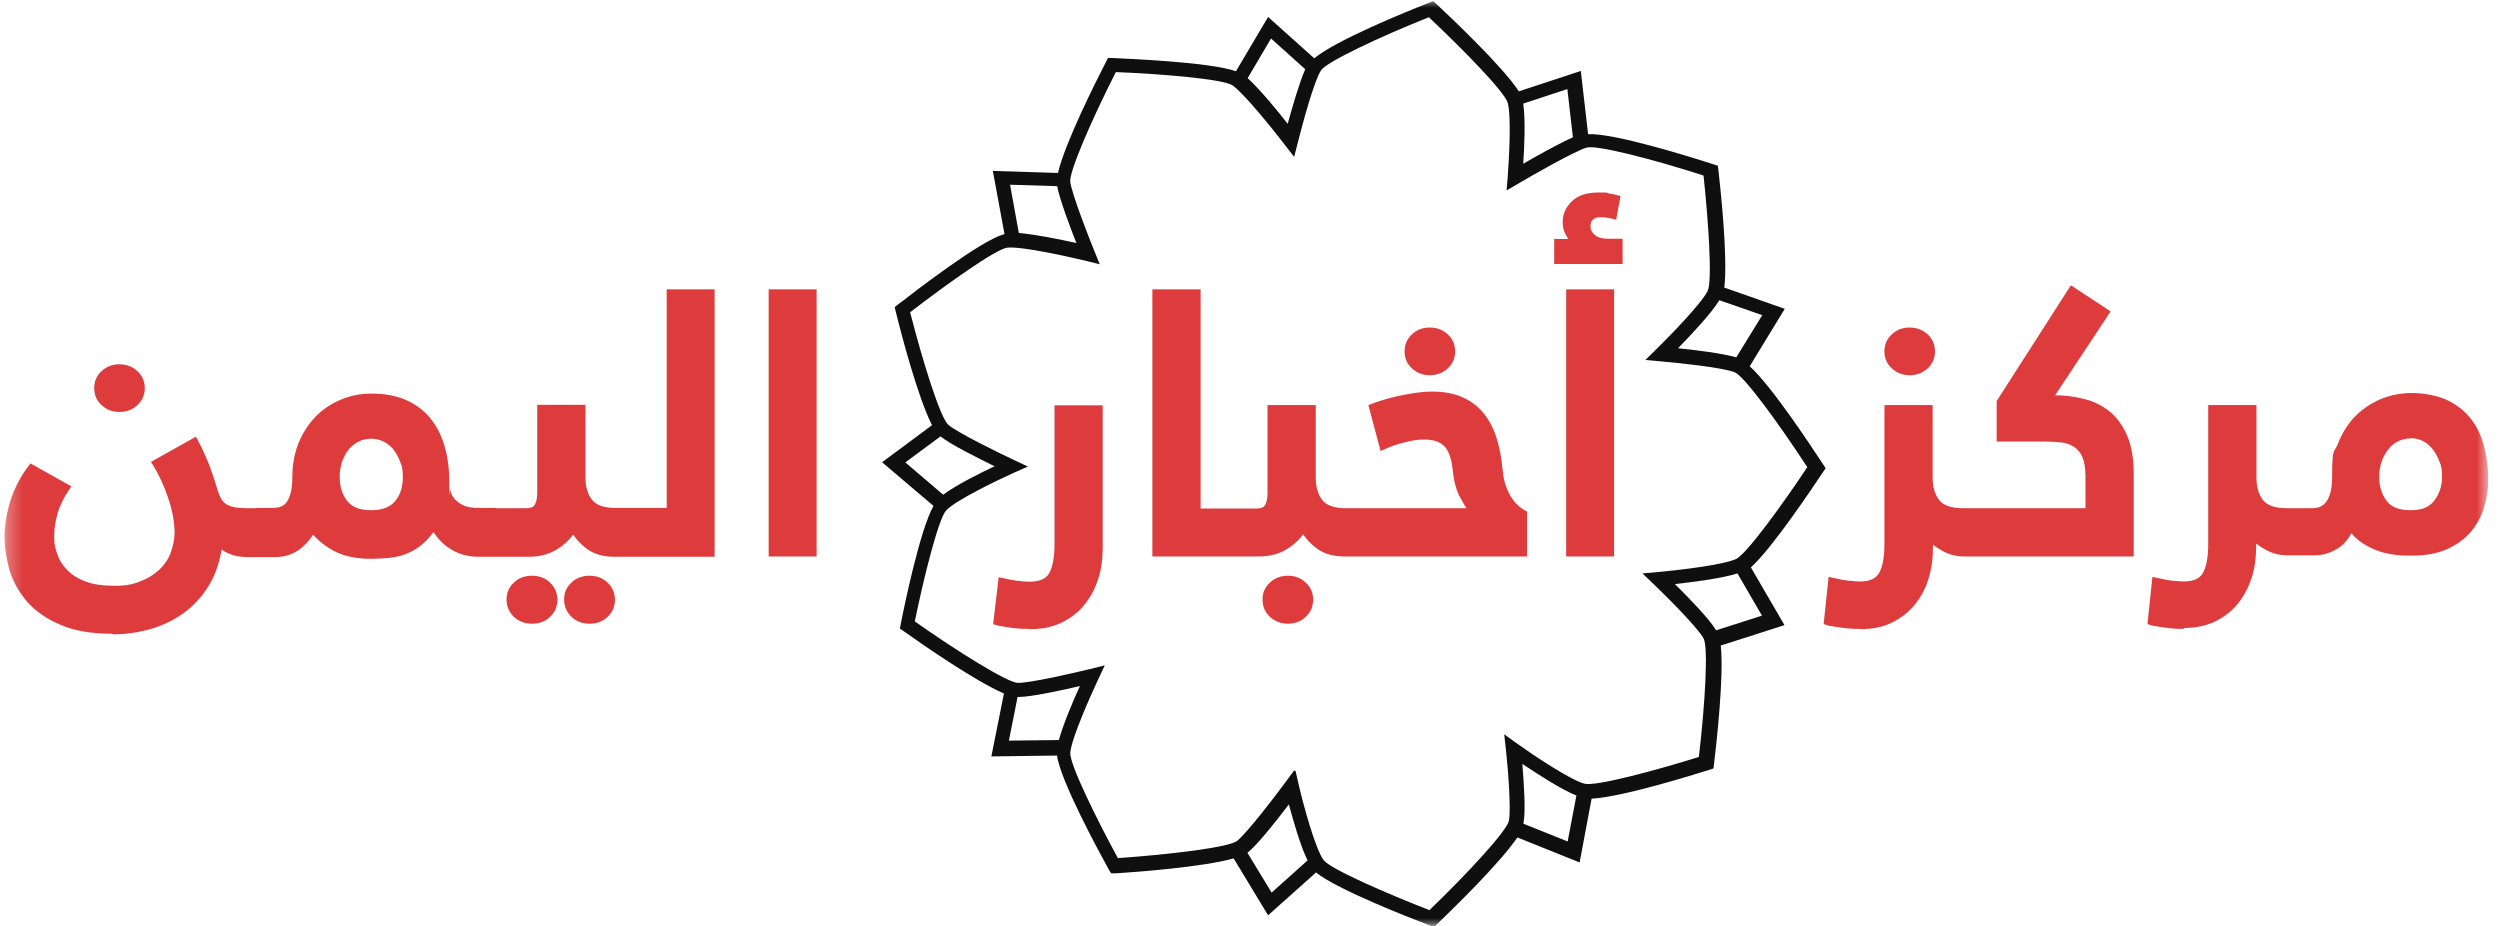
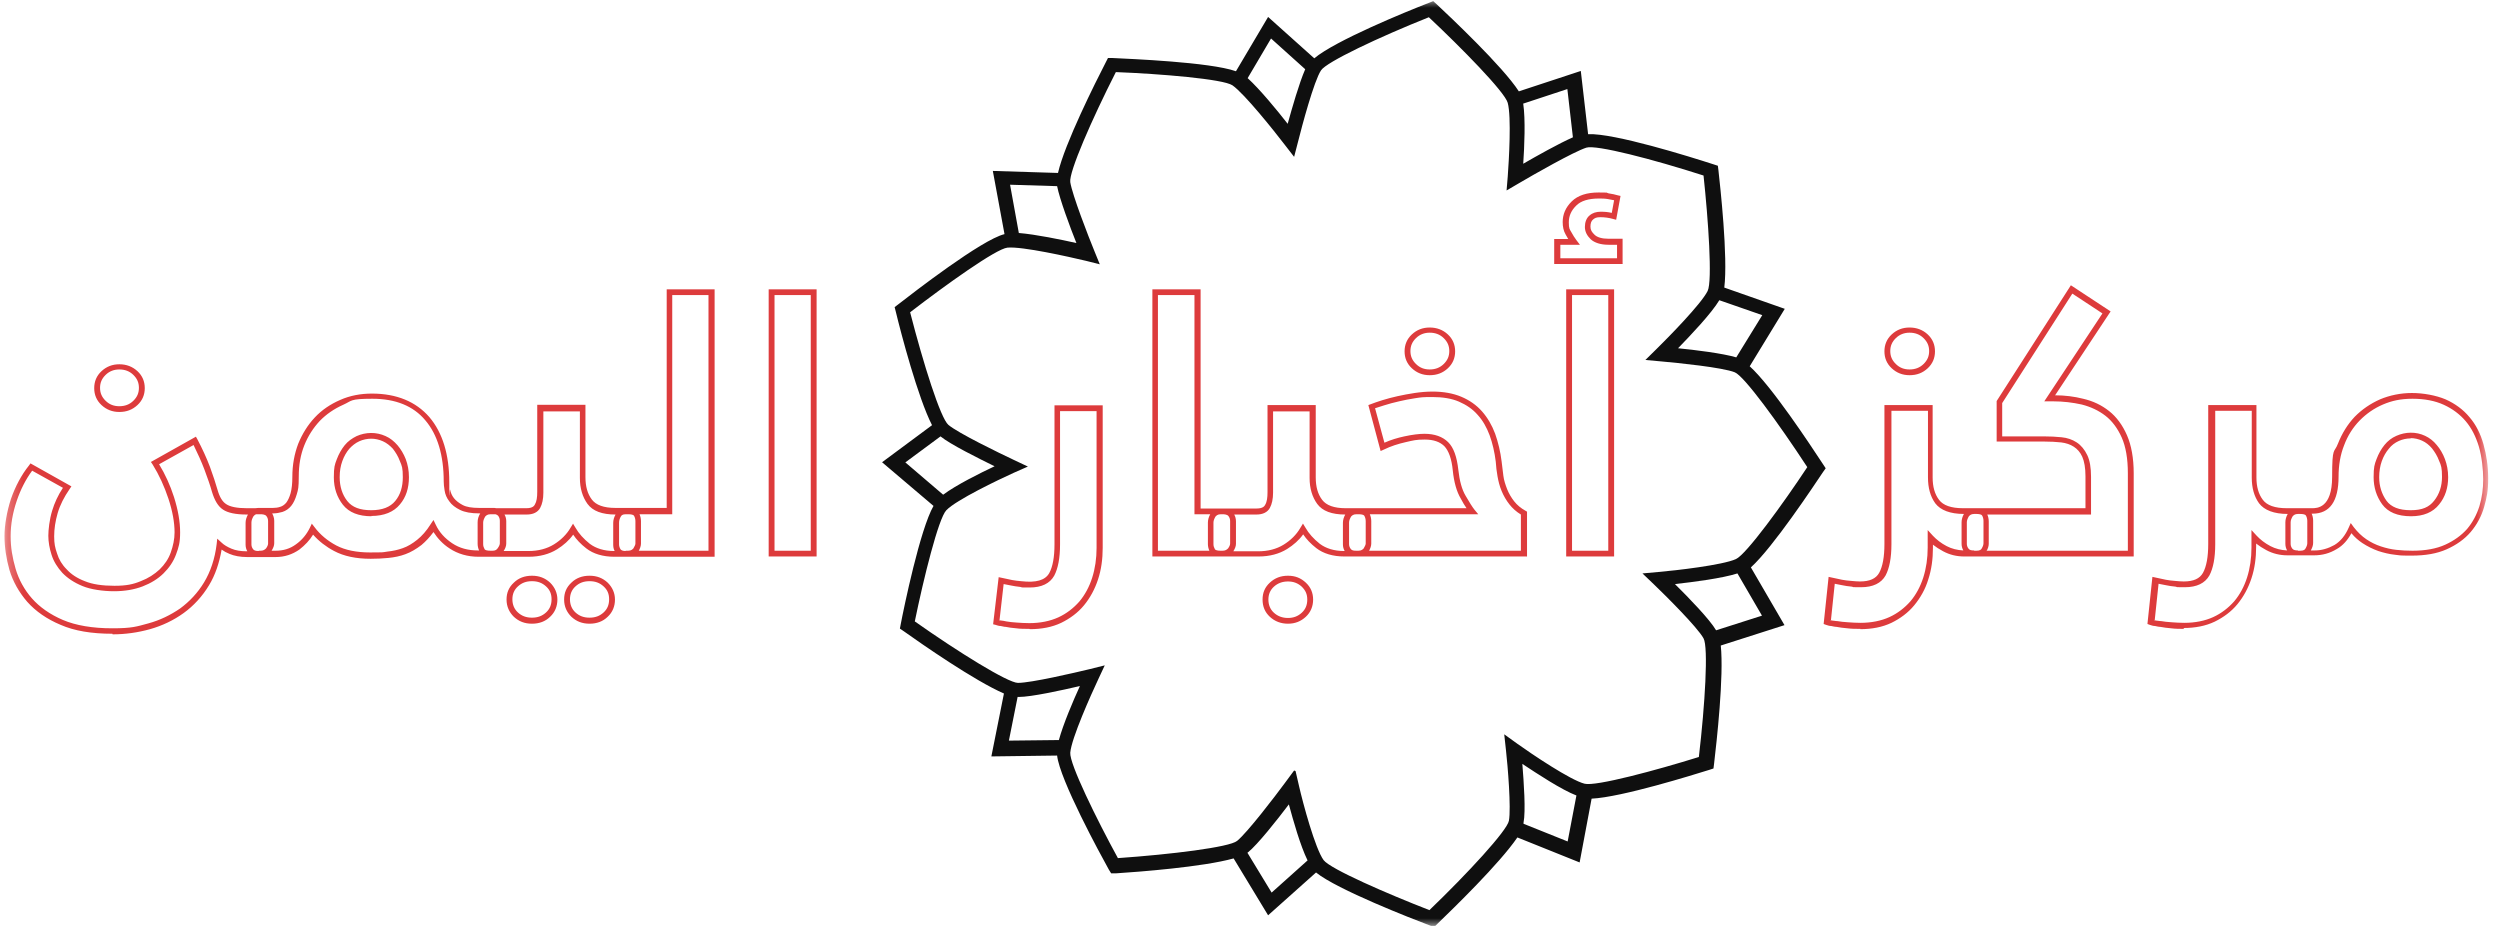
<svg xmlns="http://www.w3.org/2000/svg" width="162" height="60" viewBox="0 0 162 60" fill="none">
  <mask id="mask0_586_7659" style="mask-type:luminance" maskUnits="userSpaceOnUse" x="0" y="0" width="162" height="60">
    <path d="M161.291 0H0.291V60H161.291V0Z" fill="white" />
  </mask>
  <g mask="url(#mask0_586_7659)">
    <path d="M80.848 5.063C81.643 5.789 82.76 7.148 83.442 8.023C83.726 6.999 84.181 5.398 84.578 4.486L82.363 2.494L80.848 5.063ZM98.705 6.72C98.857 7.725 98.781 9.513 98.705 10.611C99.576 10.108 100.996 9.308 101.924 8.898L101.565 5.771L98.686 6.72H98.705ZM66.02 15.098C67.138 15.191 68.747 15.526 69.751 15.749C69.334 14.707 68.671 12.919 68.501 12.063L65.452 11.97L66.02 15.098ZM108.704 22.563C109.84 22.674 111.639 22.898 112.51 23.158L114.195 20.422L111.412 19.454C110.9 20.31 109.556 21.725 108.723 22.581M58.654 29.953L61.116 32.057C61.968 31.424 63.464 30.679 64.449 30.214C63.35 29.674 61.589 28.799 60.945 28.278L58.654 29.972V29.953ZM108.552 37.865C109.423 38.721 110.806 40.155 111.203 40.844L114.176 39.894L112.586 37.158C111.601 37.474 109.726 37.716 108.552 37.846M65.945 45.144L65.376 47.992L68.615 47.955C68.899 46.913 69.543 45.405 69.978 44.455C68.785 44.734 66.816 45.163 66.02 45.163C66.001 45.163 65.963 45.163 65.945 45.163M98.705 53.372L101.584 54.527L102.152 51.548C101.186 51.176 99.633 50.152 98.648 49.5C98.743 50.692 98.876 52.553 98.724 53.316C98.724 53.335 98.724 53.354 98.724 53.391M80.829 55.253L82.401 57.84L84.73 55.755C84.256 54.787 83.802 53.168 83.518 52.125C82.76 53.13 81.492 54.731 80.867 55.234C80.867 55.234 80.829 55.253 80.81 55.271M83.953 49.966L84.181 50.952C84.427 52.032 85.222 54.992 85.771 55.737C86.207 56.314 89.937 57.933 92.626 58.976C95.107 56.593 97.664 53.819 97.777 53.186C97.929 52.367 97.701 49.612 97.588 48.625L97.474 47.583L98.326 48.197C99.235 48.849 101.773 50.561 102.682 50.785C103.401 50.971 107.34 49.91 110.086 49.053C110.484 45.665 110.711 41.942 110.389 41.365C109.991 40.639 107.927 38.591 107.17 37.865L106.431 37.158L107.454 37.065C108.571 36.971 111.639 36.618 112.491 36.227C113.154 35.929 115.54 32.653 117.112 30.27C115.237 27.403 113.021 24.368 112.415 24.126C111.639 23.81 108.704 23.512 107.643 23.419L106.621 23.326L107.34 22.618C108.117 21.855 110.238 19.696 110.654 18.858C110.976 18.206 110.692 14.204 110.389 11.374C107.094 10.313 103.42 9.364 102.795 9.568C101.981 9.829 99.368 11.318 98.421 11.877L97.626 12.342L97.701 11.449C97.777 10.425 97.948 7.577 97.701 6.664C97.512 5.957 94.672 3.071 92.589 1.117C89.369 2.401 85.942 4.021 85.601 4.561C85.146 5.25 84.37 8.154 84.105 9.215L83.859 10.164L83.253 9.382C82.571 8.489 80.639 6.069 79.863 5.529C79.257 5.119 75.186 4.784 72.307 4.672C70.754 7.725 69.258 11.151 69.353 11.802C69.486 12.64 70.527 15.321 70.925 16.289L71.266 17.127L70.376 16.903C69.278 16.643 66.229 15.954 65.282 16.047C64.543 16.121 61.248 18.486 58.976 20.236C59.828 23.549 60.945 27.105 61.457 27.533C62.1 28.073 64.752 29.358 65.698 29.804L66.607 30.233L65.68 30.642C64.695 31.089 61.968 32.392 61.324 33.062C60.813 33.583 59.847 37.493 59.279 40.267C62.1 42.258 65.32 44.251 65.963 44.251C66.816 44.251 69.618 43.599 70.622 43.357L71.588 43.115L71.171 44.008C70.698 45.014 69.429 47.843 69.353 48.774C69.296 49.5 71.076 53.112 72.44 55.606C75.905 55.364 79.674 54.899 80.166 54.489C80.829 53.95 82.609 51.623 83.253 50.748L83.859 49.928L83.953 49.966ZM92.873 60.056L92.589 59.944C91.547 59.553 86.624 57.636 85.279 56.537L82.173 59.311L79.939 55.625C77.951 56.183 73.746 56.5 72.307 56.593H72.004L71.853 56.351C71.304 55.364 68.671 50.524 68.501 48.96L64.24 49.016L65.055 44.939C63.161 44.12 59.733 41.737 58.559 40.9L58.313 40.732L58.37 40.434C58.578 39.354 59.62 34.309 60.491 32.783L57.158 29.953L60.396 27.552C59.487 25.783 58.389 21.613 58.048 20.198L57.972 19.901L58.218 19.714C59.127 19.007 63.615 15.526 65.092 15.172L64.335 11.076L68.558 11.207C68.993 9.308 70.982 5.343 71.663 4.021L71.796 3.76H72.099C73.197 3.816 78.405 4.021 80.09 4.617L82.173 1.098L85.165 3.779C86.51 2.643 91.093 0.763 92.589 0.186L92.873 0.074L93.1 0.279C93.876 1.005 97.38 4.3 98.421 5.92L102.436 4.598L102.909 8.694C104.594 8.619 109.48 10.146 111.033 10.648L111.317 10.741L111.355 11.039C111.468 12.063 111.98 16.661 111.734 18.635L115.653 20.012L113.381 23.735C114.801 25.02 117.301 28.818 118.134 30.084L118.305 30.344L118.134 30.586C117.547 31.461 114.896 35.464 113.457 36.767L115.635 40.509L111.506 41.83C111.715 43.822 111.241 48.048 111.071 49.5L111.033 49.798L110.749 49.891C109.726 50.208 105.087 51.66 103.136 51.753L102.36 55.886L98.326 54.266C97.171 55.96 94.179 58.864 93.138 59.869L92.929 60.074L92.873 60.056Z" fill="#0F0F0F" />
-     <path d="M150.023 35.892C150.497 35.892 150.951 35.762 151.387 35.501C151.804 35.241 152.144 34.831 152.391 34.291C152.656 34.626 152.94 34.887 153.243 35.11C153.565 35.315 153.887 35.483 154.227 35.613C154.568 35.725 154.928 35.818 155.269 35.855C155.629 35.892 155.97 35.911 156.329 35.911C157.201 35.911 157.939 35.78 158.526 35.501C159.132 35.241 159.624 34.868 160.003 34.422C160.382 33.975 160.666 33.453 160.836 32.876C161.007 32.299 161.083 31.703 161.083 31.089C161.083 30.475 160.988 29.581 160.798 28.911C160.609 28.241 160.306 27.682 159.927 27.217C159.53 26.752 159.037 26.379 158.431 26.1C157.825 25.839 157.125 25.691 156.329 25.691C155.534 25.691 154.947 25.821 154.341 26.081C153.735 26.342 153.205 26.696 152.769 27.161C152.315 27.627 151.974 28.185 151.728 28.818C151.482 29.47 151.349 30.158 151.349 30.922C151.349 32.392 150.857 33.137 149.853 33.137H148.906C148.679 33.137 148.509 33.211 148.414 33.379C148.319 33.528 148.262 33.695 148.262 33.882V35.278C148.262 35.427 148.319 35.576 148.414 35.706C148.509 35.836 148.679 35.892 148.925 35.892H150.042H150.023ZM154.568 32.597C154.227 32.132 154.057 31.592 154.057 30.959C154.057 30.326 154.114 30.177 154.246 29.842C154.36 29.507 154.53 29.227 154.72 28.985C154.928 28.744 155.155 28.576 155.439 28.446C155.704 28.315 156.007 28.259 156.31 28.259C156.613 28.259 156.879 28.315 157.144 28.446C157.409 28.576 157.636 28.762 157.844 28.985C158.053 29.227 158.204 29.507 158.337 29.842C158.469 30.177 158.526 30.549 158.526 30.959C158.526 31.61 158.337 32.15 157.977 32.616C157.617 33.081 157.049 33.304 156.31 33.304C155.572 33.304 154.928 33.081 154.587 32.597M149.077 35.892C149.323 35.892 149.493 35.818 149.588 35.65C149.683 35.501 149.739 35.352 149.739 35.222V33.77C149.739 33.602 149.702 33.453 149.626 33.323C149.55 33.193 149.361 33.137 149.096 33.137H148.243C147.41 33.137 146.842 32.932 146.539 32.523C146.236 32.113 146.085 31.592 146.085 30.959V26.454H143.339V35.278C143.339 36.134 143.225 36.786 142.979 37.214C142.733 37.661 142.259 37.884 141.559 37.884C140.858 37.884 141.18 37.884 140.972 37.847C140.763 37.828 140.555 37.791 140.366 37.772L139.684 37.623L139.4 40.323C139.495 40.36 139.589 40.379 139.703 40.397C139.817 40.397 139.93 40.434 140.044 40.453C140.233 40.49 140.46 40.509 140.726 40.528C140.991 40.546 141.275 40.565 141.559 40.565C142.297 40.565 142.941 40.434 143.509 40.174C144.077 39.913 144.551 39.559 144.93 39.094C145.308 38.629 145.611 38.108 145.801 37.493C145.99 36.879 146.085 36.209 146.085 35.501V34.868C146.331 35.129 146.634 35.371 147.031 35.576C147.41 35.78 147.846 35.892 148.3 35.892H149.077ZM138.112 35.892V30.68C138.112 29.712 137.98 28.911 137.696 28.297C137.412 27.664 137.052 27.161 136.578 26.807C136.124 26.454 135.594 26.193 134.969 26.044C134.363 25.895 133.738 25.839 133.094 25.839H132.848L136.541 20.273L134.268 18.784L129.591 26.081V28.464H132.507C132.886 28.464 133.264 28.483 133.605 28.52C133.946 28.557 134.249 28.669 134.514 28.837C134.779 29.004 134.969 29.246 135.12 29.563C135.272 29.879 135.348 30.326 135.348 30.903V33.156H127.924C127.697 33.156 127.527 33.23 127.432 33.398C127.337 33.547 127.28 33.714 127.28 33.9V35.296C127.28 35.445 127.337 35.594 127.432 35.725C127.527 35.855 127.697 35.911 127.943 35.911H138.112V35.892ZM122.755 23.754C123.039 24.015 123.38 24.164 123.777 24.164C124.175 24.164 124.535 24.034 124.819 23.754C125.103 23.494 125.235 23.159 125.235 22.786C125.235 22.414 125.103 22.079 124.819 21.818C124.535 21.558 124.194 21.409 123.777 21.409C123.361 21.409 123.039 21.539 122.755 21.818C122.471 22.079 122.338 22.414 122.338 22.786C122.338 23.159 122.471 23.494 122.755 23.754ZM128.095 35.892C128.341 35.892 128.511 35.818 128.606 35.65C128.701 35.501 128.758 35.352 128.758 35.222V33.77C128.758 33.602 128.72 33.453 128.644 33.323C128.568 33.193 128.379 33.137 128.114 33.137H127.262C126.428 33.137 125.86 32.932 125.557 32.523C125.254 32.113 125.103 31.592 125.103 30.959V26.454H122.357V35.278C122.357 36.134 122.243 36.786 121.997 37.214C121.751 37.661 121.278 37.884 120.577 37.884C119.876 37.884 120.198 37.884 119.99 37.847C119.782 37.81 119.573 37.791 119.384 37.772L118.702 37.623L118.418 40.323C118.513 40.36 118.607 40.379 118.721 40.397C118.835 40.397 118.948 40.434 119.062 40.453C119.251 40.49 119.479 40.509 119.744 40.528C120.009 40.546 120.293 40.565 120.577 40.565C121.315 40.565 121.959 40.434 122.527 40.174C123.095 39.913 123.569 39.559 123.948 39.094C124.326 38.629 124.629 38.108 124.819 37.493C125.008 36.879 125.103 36.209 125.103 35.501V34.868C125.349 35.129 125.652 35.371 126.05 35.576C126.428 35.78 126.864 35.892 127.318 35.892H128.095ZM104.822 12.845C104.651 12.789 104.443 12.752 104.235 12.734C104.026 12.696 103.818 12.678 103.629 12.678C102.909 12.678 102.36 12.845 102.019 13.199C101.659 13.553 101.489 13.944 101.489 14.409C101.489 14.874 101.545 14.912 101.659 15.117C101.773 15.321 101.886 15.507 102.019 15.694H100.94V16.941H105.011V15.694H104.272C103.799 15.694 103.458 15.582 103.25 15.377C103.041 15.172 102.928 14.949 102.928 14.707C102.928 14.465 103.004 14.242 103.174 14.111C103.326 13.981 103.534 13.906 103.78 13.906C104.026 13.906 104.367 13.944 104.651 14.018L104.859 12.827L104.822 12.845ZM101.716 35.892H104.443V18.933H101.716V35.892ZM91.66 23.754C91.945 24.015 92.285 24.164 92.683 24.164C93.081 24.164 93.441 24.034 93.725 23.754C94.009 23.494 94.141 23.159 94.141 22.786C94.141 22.414 94.009 22.079 93.725 21.818C93.441 21.558 93.1 21.409 92.683 21.409C92.266 21.409 91.945 21.539 91.66 21.818C91.376 22.079 91.244 22.414 91.244 22.786C91.244 23.159 91.376 23.494 91.66 23.754ZM94.842 32.243C95.088 32.672 95.296 32.988 95.429 33.156H87.911C87.684 33.156 87.513 33.23 87.419 33.398C87.324 33.547 87.267 33.714 87.267 33.9V35.296C87.267 35.445 87.324 35.594 87.419 35.725C87.513 35.855 87.684 35.911 87.93 35.911H98.8V33.286C98.478 33.1 98.213 32.876 98.023 32.616C97.815 32.355 97.663 32.094 97.55 31.778C97.436 31.48 97.341 31.182 97.304 30.866C97.247 30.549 97.209 30.251 97.19 29.935C97.114 29.302 96.982 28.725 96.773 28.185C96.584 27.645 96.319 27.18 95.959 26.807C95.618 26.416 95.183 26.119 94.69 25.914C94.179 25.709 93.592 25.597 92.891 25.597C92.191 25.597 92.153 25.616 91.774 25.672C91.395 25.728 91.036 25.802 90.695 25.877C90.354 25.951 90.032 26.044 89.71 26.137C89.407 26.23 89.161 26.323 88.972 26.398L89.672 29.004C90.146 28.781 90.619 28.613 91.13 28.502C91.642 28.39 92.058 28.334 92.399 28.334C93.005 28.334 93.478 28.502 93.8 28.818C94.122 29.134 94.331 29.712 94.406 30.512C94.482 31.238 94.653 31.815 94.899 32.243M82.514 39.857C82.798 40.118 83.139 40.248 83.556 40.248C83.972 40.248 84.294 40.118 84.578 39.857C84.862 39.597 84.995 39.262 84.995 38.871C84.995 38.48 84.862 38.163 84.578 37.903C84.294 37.642 83.953 37.512 83.556 37.512C83.158 37.512 82.798 37.642 82.514 37.903C82.23 38.163 82.097 38.48 82.097 38.871C82.097 39.262 82.23 39.597 82.514 39.857ZM81.643 35.892C82.325 35.892 82.893 35.743 83.385 35.445C83.877 35.148 84.256 34.775 84.521 34.31C84.749 34.701 85.07 35.073 85.506 35.408C85.923 35.743 86.491 35.911 87.21 35.911H88.119C88.347 35.911 88.517 35.836 88.612 35.669C88.725 35.52 88.763 35.371 88.763 35.241V33.788C88.763 33.621 88.725 33.472 88.65 33.342C88.574 33.211 88.385 33.156 88.119 33.156H87.267C86.472 33.156 85.904 32.951 85.601 32.541C85.298 32.132 85.146 31.61 85.146 30.977V26.472H82.4V31.927C82.4 32.299 82.344 32.597 82.211 32.821C82.097 33.044 81.851 33.156 81.492 33.156H79.181C78.954 33.156 78.784 33.23 78.689 33.398C78.575 33.547 78.537 33.714 78.537 33.9V35.296C78.537 35.445 78.575 35.594 78.651 35.725C78.727 35.855 78.916 35.911 79.181 35.911H81.605L81.643 35.892ZM74.939 35.892H79.314C79.541 35.892 79.711 35.818 79.825 35.65C79.939 35.501 79.996 35.352 79.996 35.222V33.77C79.996 33.602 79.939 33.453 79.844 33.323C79.749 33.193 79.579 33.137 79.314 33.137H77.685V18.933H74.939V35.892ZM71.303 26.472H68.558V35.296C68.558 36.153 68.444 36.804 68.198 37.233C67.952 37.679 67.478 37.903 66.778 37.903C66.077 37.903 66.399 37.903 66.191 37.865C65.982 37.847 65.774 37.81 65.585 37.791L64.903 37.642L64.581 40.341C64.695 40.379 64.808 40.397 64.903 40.416C65.016 40.416 65.111 40.453 65.225 40.472C65.414 40.509 65.641 40.528 65.907 40.546C66.172 40.565 66.437 40.583 66.759 40.583C67.497 40.583 68.141 40.453 68.709 40.193C69.277 39.932 69.751 39.578 70.129 39.113C70.508 38.647 70.811 38.126 71.001 37.512C71.19 36.897 71.285 36.227 71.285 35.52V26.472H71.303ZM50.113 35.892H52.84V18.933H50.113V35.892ZM46.156 35.892V18.933H43.429V33.137H40.588C40.361 33.137 40.209 33.211 40.115 33.379C40.02 33.528 39.963 33.695 39.963 33.882V35.278C39.963 35.427 40.001 35.576 40.096 35.706C40.191 35.836 40.342 35.892 40.588 35.892H46.156ZM37.236 39.857C37.502 40.118 37.861 40.248 38.278 40.248C38.694 40.248 39.035 40.118 39.319 39.857C39.584 39.597 39.736 39.262 39.736 38.871C39.736 38.48 39.603 38.163 39.319 37.903C39.054 37.642 38.694 37.512 38.278 37.512C37.861 37.512 37.52 37.642 37.236 37.903C36.971 38.163 36.82 38.48 36.82 38.871C36.82 39.262 36.952 39.597 37.236 39.857ZM33.506 39.857C33.771 40.118 34.131 40.248 34.547 40.248C34.964 40.248 35.305 40.118 35.589 39.857C35.854 39.597 36.005 39.262 36.005 38.871C36.005 38.48 35.873 38.163 35.589 37.903C35.324 37.642 34.964 37.512 34.547 37.512C34.131 37.512 33.79 37.642 33.506 37.903C33.241 38.163 33.089 38.48 33.089 38.871C33.089 39.262 33.222 39.597 33.506 39.857ZM34.282 35.892C34.964 35.892 35.532 35.743 36.024 35.445C36.517 35.148 36.895 34.775 37.161 34.31C37.388 34.701 37.71 35.073 38.145 35.408C38.562 35.743 39.13 35.911 39.85 35.911H40.759C40.986 35.911 41.156 35.836 41.251 35.669C41.365 35.52 41.403 35.371 41.403 35.241V33.788C41.403 33.621 41.365 33.472 41.289 33.342C41.213 33.211 41.024 33.156 40.759 33.156H39.907C39.111 33.156 38.543 32.951 38.24 32.541C37.937 32.132 37.785 31.61 37.785 30.977V26.472H35.04V31.927C35.04 32.299 34.983 32.597 34.85 32.821C34.737 33.044 34.491 33.156 34.131 33.156H31.82C31.593 33.156 31.423 33.23 31.328 33.398C31.215 33.547 31.177 33.714 31.177 33.9V35.296C31.177 35.445 31.215 35.594 31.29 35.725C31.366 35.855 31.555 35.911 31.82 35.911H34.244L34.282 35.892ZM17.902 35.892C18.432 35.892 18.906 35.743 19.322 35.445C19.739 35.148 20.061 34.757 20.288 34.291C20.667 34.794 21.159 35.222 21.765 35.538C22.371 35.855 23.128 36.022 24.038 36.022C24.947 36.022 24.795 36.022 25.174 35.967C25.534 35.929 25.893 35.855 26.234 35.743C26.575 35.632 26.897 35.445 27.219 35.185C27.541 34.924 27.844 34.589 28.128 34.142C28.374 34.645 28.734 35.073 29.245 35.408C29.756 35.743 30.343 35.911 31.006 35.911H31.953C32.18 35.911 32.351 35.836 32.464 35.669C32.578 35.501 32.635 35.371 32.635 35.241V33.788C32.635 33.621 32.578 33.453 32.483 33.342C32.37 33.211 32.199 33.156 31.972 33.156H31.101C30.628 33.156 30.23 33.081 29.965 32.951C29.681 32.802 29.472 32.634 29.321 32.448C29.169 32.262 29.075 32.039 29.037 31.834C28.999 31.61 28.98 31.443 28.98 31.294C28.98 29.544 28.563 28.166 27.749 27.198C26.916 26.23 25.723 25.746 24.17 25.746C22.617 25.746 22.807 25.877 22.201 26.137C21.595 26.398 21.064 26.77 20.629 27.236C20.193 27.701 19.834 28.241 19.587 28.874C19.341 29.507 19.209 30.196 19.209 30.959C19.209 31.722 19.171 31.778 19.095 32.076C19.019 32.374 18.906 32.597 18.773 32.765C18.64 32.932 18.489 33.044 18.3 33.1C18.129 33.156 17.94 33.174 17.769 33.174H16.823C16.595 33.174 16.425 33.249 16.33 33.416C16.217 33.584 16.179 33.751 16.179 33.919V35.334C16.179 35.501 16.236 35.632 16.33 35.762C16.425 35.892 16.595 35.948 16.841 35.948H17.921L17.902 35.892ZM22.447 32.597C22.087 32.15 21.898 31.592 21.898 30.94C21.898 30.289 21.954 30.158 22.087 29.842C22.201 29.507 22.371 29.227 22.56 28.985C22.769 28.744 22.996 28.576 23.28 28.446C23.545 28.315 23.848 28.259 24.151 28.259C24.454 28.259 24.719 28.315 25.003 28.446C25.268 28.576 25.515 28.744 25.723 28.985C25.931 29.227 26.083 29.507 26.215 29.842C26.348 30.177 26.405 30.549 26.405 30.94C26.405 31.592 26.215 32.15 25.855 32.597C25.496 33.044 24.927 33.267 24.151 33.267C23.375 33.267 22.807 33.044 22.447 32.597ZM6.786 26.119C7.07 26.379 7.411 26.528 7.809 26.528C8.206 26.528 8.566 26.398 8.85 26.119C9.134 25.858 9.267 25.523 9.267 25.151C9.267 24.778 9.134 24.443 8.85 24.183C8.566 23.922 8.225 23.773 7.809 23.773C7.392 23.773 7.07 23.903 6.786 24.183C6.502 24.443 6.37 24.778 6.37 25.151C6.37 25.523 6.502 25.858 6.786 26.119ZM16.936 35.892C17.163 35.892 17.334 35.818 17.448 35.65C17.561 35.501 17.618 35.352 17.618 35.222V33.77C17.618 33.602 17.561 33.453 17.466 33.323C17.372 33.193 17.201 33.137 16.936 33.137H16.046C15.364 33.137 14.891 33.044 14.607 32.858C14.323 32.672 14.115 32.318 13.963 31.815C13.85 31.406 13.679 30.922 13.471 30.345C13.262 29.767 12.978 29.19 12.656 28.576L10.081 30.028C10.517 30.698 10.857 31.462 11.123 32.281C11.388 33.1 11.52 33.844 11.52 34.514C11.52 35.185 11.445 35.445 11.274 35.892C11.104 36.339 10.857 36.73 10.498 37.046C10.157 37.381 9.721 37.642 9.21 37.847C8.699 38.052 8.112 38.163 7.43 38.163C6.748 38.163 5.972 38.052 5.442 37.847C4.93 37.642 4.514 37.363 4.192 37.028C3.889 36.693 3.662 36.32 3.529 35.929C3.396 35.52 3.34 35.129 3.34 34.757C3.34 34.384 3.415 33.733 3.586 33.193C3.737 32.653 4.002 32.113 4.381 31.592L2.052 30.289C1.56 30.903 1.181 31.61 0.916 32.411C0.632 33.211 0.499 33.993 0.499 34.757C0.499 35.52 0.613 36.19 0.821 36.916C1.029 37.642 1.408 38.312 1.938 38.908C2.469 39.504 3.15 39.988 4.021 40.36C4.892 40.732 5.972 40.919 7.297 40.919C8.623 40.919 8.888 40.807 9.665 40.602C10.441 40.397 11.142 40.062 11.785 39.597C12.41 39.131 12.96 38.554 13.395 37.847C13.831 37.139 14.115 36.283 14.247 35.296C14.437 35.464 14.683 35.613 14.967 35.743C15.251 35.873 15.611 35.929 16.027 35.929H16.917L16.936 35.892Z" fill="#DD3B3C" />
    <path d="M7.279 41.067C5.934 41.067 4.817 40.881 3.927 40.49C3.037 40.118 2.317 39.615 1.768 39.001C1.238 38.387 0.84 37.698 0.613 36.935C0.405 36.209 0.291 35.445 0.291 34.738C0.291 34.031 0.443 33.156 0.708 32.336C0.992 31.517 1.389 30.773 1.882 30.158L1.976 30.028L4.628 31.517L4.514 31.685C4.154 32.206 3.889 32.727 3.737 33.249C3.586 33.77 3.51 34.273 3.51 34.757C3.51 35.24 3.567 35.483 3.7 35.873C3.813 36.246 4.022 36.599 4.325 36.897C4.609 37.214 5.006 37.474 5.499 37.661C5.991 37.865 6.635 37.959 7.411 37.959C8.188 37.959 8.623 37.865 9.116 37.661C9.608 37.474 10.006 37.214 10.346 36.897C10.668 36.581 10.915 36.227 11.066 35.799C11.217 35.371 11.312 34.943 11.312 34.496C11.312 33.863 11.18 33.118 10.915 32.318C10.649 31.517 10.309 30.773 9.892 30.102L9.778 29.935L12.695 28.297L12.789 28.464C13.111 29.078 13.395 29.693 13.604 30.251C13.812 30.828 13.982 31.331 14.096 31.741C14.228 32.206 14.418 32.523 14.664 32.672C14.91 32.839 15.365 32.932 15.99 32.932H16.539C16.596 32.932 16.671 32.913 16.747 32.913H17.694C17.845 32.913 18.016 32.895 18.167 32.839C18.3 32.802 18.432 32.709 18.546 32.578C18.66 32.429 18.754 32.225 18.83 31.964C18.906 31.685 18.944 31.331 18.944 30.903C18.944 30.121 19.076 29.414 19.322 28.762C19.587 28.11 19.947 27.533 20.402 27.049C20.856 26.565 21.405 26.193 22.049 25.914C22.674 25.635 23.375 25.504 24.095 25.504C25.704 25.504 26.954 26.026 27.825 27.031C28.677 28.036 29.113 29.451 29.113 31.238C29.113 33.025 29.132 31.536 29.169 31.741C29.207 31.927 29.283 32.113 29.416 32.281C29.548 32.448 29.738 32.597 29.984 32.727C30.23 32.858 30.59 32.913 31.044 32.913H31.915C32.01 32.913 32.086 32.913 32.161 32.932H34.112C34.529 32.932 34.623 32.765 34.661 32.69C34.775 32.504 34.813 32.225 34.813 31.871V26.23H37.937V30.922C37.937 31.517 38.07 32.001 38.354 32.374C38.619 32.727 39.13 32.913 39.869 32.913H43.202V18.747H46.307V36.078H39.812C39.073 36.078 38.449 35.892 37.994 35.538C37.634 35.259 37.35 34.961 37.142 34.645C36.877 35.017 36.517 35.334 36.1 35.594C35.589 35.911 34.964 36.078 34.264 36.078H31.006C30.306 36.078 29.662 35.892 29.132 35.538C28.696 35.259 28.355 34.887 28.09 34.477C27.844 34.812 27.579 35.092 27.314 35.315C26.973 35.576 26.632 35.78 26.272 35.911C25.931 36.041 25.553 36.115 25.174 36.153C24.795 36.19 24.416 36.209 24.019 36.209C23.072 36.209 22.276 36.041 21.652 35.706C21.121 35.427 20.667 35.073 20.288 34.645C20.061 35.017 19.758 35.334 19.398 35.613C18.944 35.929 18.432 36.097 17.864 36.097H16.009C15.573 36.097 15.175 36.022 14.872 35.892C14.683 35.818 14.512 35.724 14.361 35.613C14.21 36.488 13.944 37.27 13.547 37.921C13.111 38.647 12.543 39.262 11.899 39.727C11.255 40.192 10.517 40.546 9.722 40.77C8.926 40.993 8.112 41.105 7.298 41.105L7.279 41.067ZM2.09 30.493C1.673 31.052 1.333 31.722 1.086 32.448C0.821 33.23 0.689 33.993 0.689 34.738C0.689 35.483 0.802 36.134 1.011 36.86C1.219 37.568 1.579 38.219 2.071 38.778C2.563 39.336 3.245 39.82 4.078 40.174C4.912 40.528 5.991 40.714 7.279 40.714C8.566 40.714 8.85 40.602 9.608 40.397C10.365 40.192 11.047 39.857 11.672 39.429C12.278 38.982 12.808 38.424 13.225 37.735C13.641 37.046 13.925 36.209 14.039 35.259L14.077 34.905L14.342 35.147C14.512 35.315 14.74 35.445 15.005 35.557C15.27 35.669 15.592 35.724 15.99 35.724H16.027C15.952 35.594 15.914 35.445 15.914 35.296V33.882C15.914 33.695 15.971 33.528 16.065 33.342H15.99C15.27 33.342 14.759 33.23 14.456 33.025C14.134 32.82 13.906 32.429 13.736 31.871C13.623 31.461 13.452 30.977 13.244 30.419C13.054 29.916 12.808 29.376 12.543 28.837L10.309 30.084C10.706 30.735 11.028 31.443 11.274 32.206C11.539 33.044 11.672 33.807 11.672 34.496C11.672 35.185 11.577 35.464 11.407 35.929C11.236 36.395 10.952 36.804 10.593 37.158C10.233 37.512 9.778 37.791 9.248 37.996C8.718 38.2 8.093 38.312 7.392 38.312C6.692 38.312 5.877 38.2 5.347 37.977C4.798 37.754 4.362 37.456 4.04 37.121C3.719 36.767 3.472 36.376 3.34 35.948C3.207 35.538 3.132 35.11 3.132 34.719C3.132 34.328 3.207 33.658 3.378 33.1C3.529 32.597 3.756 32.094 4.078 31.61L2.071 30.493H2.09ZM20.194 33.919L20.383 34.161C20.743 34.645 21.235 35.054 21.803 35.352C22.371 35.65 23.11 35.799 23.981 35.799C24.852 35.799 24.738 35.799 25.098 35.743C25.458 35.706 25.799 35.631 26.102 35.52C26.424 35.408 26.727 35.222 27.03 34.98C27.333 34.738 27.636 34.403 27.901 33.975L28.09 33.695L28.242 34.012C28.469 34.496 28.829 34.887 29.302 35.203C29.776 35.52 30.325 35.669 30.968 35.669H31.044C30.987 35.538 30.95 35.389 30.95 35.24V33.844C30.95 33.639 31.006 33.453 31.12 33.267H31.044C30.533 33.267 30.116 33.193 29.813 33.044C29.51 32.895 29.264 32.709 29.113 32.485C28.942 32.262 28.848 32.038 28.81 31.778C28.772 31.555 28.753 31.35 28.753 31.201C28.753 29.507 28.355 28.166 27.56 27.235C26.784 26.305 25.628 25.839 24.132 25.839C22.636 25.839 22.826 25.97 22.239 26.23C21.652 26.491 21.14 26.845 20.724 27.273C20.307 27.72 19.966 28.241 19.72 28.855C19.474 29.47 19.36 30.14 19.36 30.866C19.36 31.592 19.322 31.722 19.228 32.038C19.133 32.355 19.019 32.597 18.868 32.783C18.716 32.969 18.527 33.1 18.3 33.174C18.11 33.23 17.902 33.267 17.713 33.267H17.637C17.713 33.416 17.77 33.565 17.77 33.751V35.203C17.77 35.352 17.713 35.501 17.599 35.687H17.864C18.357 35.687 18.792 35.557 19.171 35.278C19.569 34.998 19.872 34.626 20.08 34.198L20.212 33.919H20.194ZM41.384 35.687H45.91V19.119H43.561V33.323H41.441C41.497 33.453 41.535 33.602 41.535 33.77V35.222C41.535 35.371 41.478 35.538 41.384 35.706V35.687ZM40.532 35.687H40.702C40.91 35.687 40.986 35.594 41.043 35.538C41.119 35.408 41.175 35.296 41.175 35.222V33.77C41.175 33.639 41.138 33.509 41.081 33.416C41.043 33.36 40.91 33.323 40.721 33.323H40.55C40.342 33.323 40.266 33.398 40.229 33.472C40.153 33.602 40.115 33.733 40.115 33.882V35.278C40.115 35.389 40.153 35.501 40.21 35.594C40.266 35.669 40.38 35.706 40.55 35.706L40.532 35.687ZM37.123 33.919L37.293 34.198C37.502 34.57 37.824 34.924 38.221 35.24C38.619 35.538 39.149 35.706 39.793 35.706H39.831C39.755 35.576 39.736 35.427 39.736 35.278V33.882C39.736 33.695 39.793 33.509 39.888 33.342C39.017 33.342 38.411 33.118 38.07 32.653C37.748 32.206 37.577 31.648 37.577 30.977V26.658H35.21V31.927C35.21 32.336 35.135 32.672 35.002 32.913C34.85 33.193 34.547 33.342 34.131 33.342H32.692C32.767 33.472 32.805 33.621 32.805 33.77V35.222C32.805 35.371 32.749 35.538 32.635 35.706H34.245C34.888 35.706 35.438 35.557 35.892 35.278C36.346 34.998 36.725 34.626 36.971 34.198L37.142 33.919H37.123ZM31.802 35.687H31.915C32.086 35.687 32.181 35.631 32.256 35.52C32.351 35.389 32.389 35.278 32.389 35.203V33.751C32.389 33.621 32.351 33.509 32.275 33.416C32.237 33.379 32.181 33.342 32.105 33.323H31.783C31.575 33.323 31.499 33.416 31.442 33.472C31.366 33.602 31.309 33.733 31.309 33.863V35.259C31.309 35.389 31.347 35.483 31.404 35.594C31.442 35.65 31.575 35.687 31.783 35.687H31.802ZM16.766 35.687H16.88C17.05 35.687 17.145 35.631 17.239 35.538C17.334 35.408 17.372 35.296 17.372 35.222V33.77C17.372 33.639 17.334 33.528 17.258 33.435C17.183 33.342 17.012 33.323 16.88 33.323H16.596C16.501 33.36 16.463 33.416 16.425 33.453C16.349 33.584 16.293 33.714 16.293 33.863V35.278C16.293 35.389 16.33 35.501 16.406 35.594C16.463 35.669 16.577 35.706 16.766 35.706V35.687ZM141.54 40.751C141.256 40.751 140.972 40.751 140.688 40.714C140.423 40.695 140.196 40.658 139.987 40.621C139.874 40.621 139.741 40.583 139.646 40.565C139.533 40.565 139.419 40.528 139.305 40.49L139.154 40.434L139.476 37.381L140.347 37.568C140.517 37.605 140.726 37.623 140.934 37.642C141.142 37.661 141.332 37.679 141.502 37.679C142.146 37.679 142.544 37.493 142.752 37.121C142.979 36.711 143.093 36.078 143.093 35.259V26.249H146.217V30.94C146.217 31.536 146.35 32.02 146.634 32.392C146.899 32.746 147.41 32.932 148.187 32.932H149.815C150.137 32.932 151.122 32.932 151.122 30.903C151.122 28.874 151.255 29.395 151.501 28.744C151.766 28.073 152.126 27.496 152.58 27.012C153.054 26.528 153.603 26.156 154.228 25.877C154.853 25.616 155.553 25.467 156.292 25.467C157.03 25.467 157.845 25.616 158.469 25.877C159.094 26.156 159.625 26.547 160.022 27.031C160.439 27.515 160.742 28.11 160.931 28.799C161.121 29.47 161.234 30.214 161.234 31.015C161.234 31.815 161.14 32.262 160.969 32.858C160.799 33.453 160.496 34.012 160.098 34.477C159.7 34.943 159.17 35.315 158.545 35.594C157.92 35.873 157.163 36.004 156.273 36.004C155.383 36.004 155.553 35.985 155.193 35.948C154.834 35.911 154.455 35.818 154.114 35.706C153.754 35.576 153.413 35.408 153.072 35.185C152.826 35.017 152.58 34.812 152.372 34.552C152.126 34.998 151.823 35.352 151.425 35.576C150.97 35.855 150.478 35.985 149.967 35.985H148.225C147.732 35.985 147.278 35.873 146.861 35.65C146.615 35.52 146.388 35.371 146.198 35.222V35.427C146.198 36.153 146.104 36.842 145.895 37.474C145.687 38.107 145.384 38.666 144.986 39.15C144.589 39.634 144.078 40.006 143.509 40.285C142.922 40.565 142.241 40.695 141.483 40.695L141.54 40.751ZM139.571 40.192C139.608 40.192 139.646 40.192 139.703 40.211C139.798 40.211 139.911 40.248 140.044 40.248C140.233 40.285 140.461 40.304 140.726 40.323C140.991 40.341 141.256 40.36 141.54 40.36C142.241 40.36 142.885 40.23 143.415 39.988C143.945 39.746 144.399 39.392 144.778 38.964C145.138 38.536 145.422 38.014 145.611 37.419C145.801 36.823 145.895 36.171 145.895 35.483V34.347L146.236 34.719C146.464 34.961 146.767 35.203 147.126 35.389C147.448 35.557 147.808 35.65 148.206 35.669C148.13 35.538 148.092 35.389 148.092 35.24V33.844C148.092 33.658 148.149 33.472 148.244 33.304C147.354 33.304 146.729 33.062 146.388 32.616C146.066 32.169 145.914 31.61 145.914 30.94V26.621H143.547V35.259C143.547 36.153 143.415 36.823 143.169 37.288C142.885 37.791 142.354 38.052 141.578 38.052C140.801 38.052 141.199 38.052 140.972 38.014C140.745 37.996 140.536 37.959 140.347 37.921L139.874 37.828L139.627 40.174L139.571 40.192ZM152.334 33.9L152.523 34.161C152.77 34.477 153.035 34.738 153.338 34.943C153.641 35.147 153.944 35.296 154.284 35.408C154.625 35.52 154.947 35.594 155.288 35.631C155.629 35.669 155.989 35.687 156.33 35.687C157.163 35.687 157.882 35.557 158.451 35.296C159.019 35.036 159.492 34.701 159.871 34.273C160.231 33.844 160.496 33.342 160.666 32.802C160.837 32.243 160.912 31.648 160.912 31.052C160.912 30.456 160.818 29.563 160.628 28.93C160.439 28.297 160.155 27.738 159.776 27.291C159.397 26.845 158.924 26.491 158.356 26.23C157.788 25.97 157.106 25.839 156.33 25.839C155.553 25.839 154.985 25.97 154.417 26.212C153.849 26.454 153.338 26.807 152.902 27.254C152.467 27.701 152.126 28.241 151.898 28.855C151.652 29.47 151.539 30.158 151.539 30.884C151.539 32.485 150.971 33.286 149.853 33.286H149.796C149.853 33.416 149.891 33.565 149.891 33.733V35.185C149.891 35.334 149.834 35.501 149.74 35.669H150.005C150.44 35.669 150.876 35.538 151.273 35.315C151.671 35.073 151.974 34.701 152.201 34.179L152.334 33.882V33.9ZM148.906 35.687H149.058C149.285 35.687 149.361 35.613 149.399 35.538C149.475 35.408 149.512 35.296 149.512 35.203V33.751C149.512 33.621 149.475 33.491 149.418 33.398C149.38 33.342 149.247 33.304 149.058 33.304H148.906C148.698 33.304 148.622 33.398 148.566 33.453C148.49 33.584 148.433 33.714 148.433 33.844V35.24C148.433 35.352 148.471 35.464 148.547 35.557C148.603 35.631 148.717 35.669 148.906 35.669V35.687ZM120.558 40.751C120.274 40.751 119.99 40.751 119.706 40.714C119.441 40.695 119.214 40.658 119.005 40.621C118.892 40.621 118.759 40.583 118.664 40.565C118.551 40.565 118.437 40.528 118.324 40.49L118.172 40.434L118.494 37.381L119.365 37.568C119.536 37.605 119.744 37.623 119.952 37.642C120.16 37.661 120.35 37.679 120.52 37.679C121.164 37.679 121.562 37.493 121.77 37.121C121.997 36.711 122.111 36.078 122.111 35.259V26.249H125.235V30.94C125.235 31.536 125.368 32.02 125.652 32.392C125.917 32.746 126.429 32.932 127.205 32.932H135.139V30.866C135.139 30.326 135.064 29.898 134.931 29.6C134.799 29.302 134.609 29.097 134.382 28.948C134.155 28.799 133.871 28.706 133.568 28.669C133.227 28.632 132.867 28.613 132.488 28.613H129.383V25.988L134.193 18.486L136.768 20.18L133.17 25.616C133.795 25.616 134.401 25.69 134.988 25.839C135.632 25.988 136.181 26.249 136.673 26.64C137.147 27.012 137.544 27.552 137.828 28.204C138.112 28.855 138.264 29.693 138.264 30.661V36.06H127.281C126.788 36.06 126.334 35.948 125.917 35.724C125.671 35.594 125.444 35.445 125.254 35.296V35.501C125.254 36.227 125.16 36.916 124.951 37.549C124.762 38.182 124.44 38.74 124.042 39.224C123.645 39.708 123.134 40.081 122.565 40.36C121.978 40.639 121.297 40.77 120.539 40.77L120.558 40.751ZM118.589 40.192C118.627 40.192 118.664 40.192 118.721 40.211C118.816 40.211 118.93 40.248 119.062 40.248C119.251 40.285 119.479 40.304 119.744 40.323C120.009 40.341 120.274 40.36 120.558 40.36C121.259 40.36 121.903 40.23 122.433 39.988C122.963 39.746 123.418 39.392 123.796 38.964C124.156 38.536 124.44 38.014 124.63 37.419C124.819 36.823 124.914 36.171 124.914 35.483V34.347L125.254 34.719C125.482 34.961 125.785 35.203 126.144 35.389C126.466 35.557 126.826 35.65 127.224 35.669C127.148 35.538 127.11 35.389 127.11 35.24V33.844C127.11 33.658 127.167 33.472 127.262 33.304C126.372 33.304 125.747 33.062 125.406 32.616C125.084 32.169 124.933 31.61 124.933 30.94V26.621H122.565V35.259C122.565 36.153 122.433 36.823 122.187 37.288C121.903 37.791 121.372 38.052 120.596 38.052C119.82 38.052 120.217 38.052 119.99 38.014C119.763 37.996 119.554 37.959 119.365 37.921L118.892 37.828L118.646 40.174L118.589 40.192ZM128.758 35.687H137.885V30.661C137.885 29.73 137.753 28.948 137.488 28.352C137.222 27.757 136.863 27.273 136.427 26.938C135.992 26.603 135.48 26.361 134.893 26.212C134.306 26.081 133.681 26.007 133.056 26.007H132.469L136.238 20.31L134.287 19.026L129.742 26.119V28.278H132.469C132.848 28.278 133.227 28.297 133.587 28.334C133.965 28.371 134.287 28.483 134.571 28.669C134.855 28.855 135.083 29.134 135.253 29.488C135.423 29.842 135.499 30.307 135.499 30.903V33.342H128.777C128.833 33.472 128.871 33.621 128.871 33.788V35.24C128.871 35.389 128.815 35.557 128.72 35.724L128.758 35.687ZM127.925 35.687H128.076C128.303 35.687 128.379 35.613 128.417 35.538C128.493 35.408 128.53 35.296 128.53 35.203V33.751C128.53 33.621 128.493 33.491 128.436 33.398C128.398 33.342 128.265 33.304 128.076 33.304H127.925C127.716 33.304 127.64 33.398 127.584 33.453C127.508 33.584 127.451 33.714 127.451 33.844V35.24C127.451 35.352 127.489 35.464 127.565 35.557C127.64 35.65 127.735 35.669 127.925 35.669V35.687ZM66.702 40.751C66.399 40.751 66.096 40.751 65.85 40.714C65.585 40.695 65.358 40.658 65.168 40.621C65.055 40.621 64.96 40.583 64.846 40.565C64.733 40.565 64.619 40.528 64.505 40.49L64.354 40.453L64.714 37.4L65.585 37.586C65.774 37.623 65.964 37.642 66.172 37.661C67.138 37.772 67.725 37.605 67.99 37.139C68.217 36.73 68.331 36.097 68.331 35.278V26.267H71.455V35.501C71.455 36.227 71.361 36.916 71.152 37.549C70.944 38.182 70.641 38.74 70.243 39.224C69.846 39.708 69.334 40.081 68.766 40.36C68.179 40.639 67.497 40.77 66.74 40.77L66.702 40.751ZM64.733 40.192C64.79 40.192 64.827 40.211 64.884 40.211C64.979 40.211 65.093 40.248 65.206 40.267C65.395 40.304 65.623 40.323 65.869 40.341C66.115 40.36 66.399 40.379 66.702 40.379C67.403 40.379 68.047 40.248 68.577 40.006C69.107 39.764 69.561 39.41 69.94 38.982C70.3 38.554 70.584 38.033 70.773 37.437C70.963 36.842 71.058 36.19 71.058 35.501V26.64H68.691V35.278C68.691 36.171 68.558 36.842 68.312 37.307C68.028 37.809 67.497 38.07 66.721 38.07C65.945 38.07 66.342 38.07 66.115 38.033C65.907 38.014 65.698 37.977 65.509 37.94L65.036 37.847L64.77 40.174L64.733 40.192ZM83.461 40.416C83.007 40.416 82.609 40.267 82.287 39.969C81.965 39.671 81.814 39.299 81.814 38.852C81.814 38.405 81.965 38.052 82.287 37.754C82.609 37.456 82.988 37.307 83.461 37.307C83.934 37.307 84.294 37.456 84.616 37.754C84.938 38.052 85.09 38.424 85.09 38.852C85.09 39.28 84.938 39.671 84.616 39.969C84.294 40.267 83.916 40.416 83.461 40.416ZM82.552 39.708C82.798 39.932 83.101 40.044 83.461 40.044C83.821 40.044 84.105 39.932 84.351 39.708C84.597 39.485 84.711 39.206 84.711 38.852C84.711 38.498 84.597 38.256 84.351 38.014C84.105 37.791 83.821 37.679 83.461 37.679C83.101 37.679 82.798 37.791 82.552 38.014C82.306 38.238 82.192 38.517 82.192 38.852C82.192 39.187 82.306 39.485 82.552 39.708ZM38.202 40.416C37.729 40.416 37.35 40.267 37.028 39.969C36.725 39.671 36.555 39.299 36.555 38.852C36.555 38.405 36.706 38.052 37.028 37.754C37.331 37.456 37.729 37.307 38.202 37.307C38.676 37.307 39.054 37.456 39.376 37.754C39.679 38.052 39.85 38.424 39.85 38.852C39.85 39.28 39.698 39.671 39.376 39.969C39.073 40.267 38.676 40.416 38.202 40.416ZM38.202 37.661C37.824 37.661 37.539 37.772 37.293 37.996C37.047 38.219 36.934 38.498 36.934 38.833C36.934 39.169 37.047 39.466 37.293 39.69C37.539 39.913 37.824 40.025 38.202 40.025C38.581 40.025 38.865 39.913 39.111 39.69C39.358 39.466 39.471 39.187 39.471 38.833C39.471 38.48 39.358 38.219 39.111 37.996C38.865 37.772 38.581 37.661 38.202 37.661ZM34.472 40.416C33.998 40.416 33.62 40.267 33.298 39.969C32.995 39.671 32.824 39.299 32.824 38.852C32.824 38.405 32.976 38.052 33.298 37.754C33.601 37.456 33.998 37.307 34.472 37.307C34.945 37.307 35.324 37.456 35.646 37.754C35.949 38.052 36.119 38.424 36.119 38.852C36.119 39.28 35.968 39.671 35.646 39.969C35.343 40.267 34.945 40.416 34.472 40.416ZM34.472 37.661C34.093 37.661 33.809 37.772 33.563 37.996C33.317 38.219 33.203 38.498 33.203 38.833C33.203 39.169 33.317 39.466 33.563 39.69C33.809 39.913 34.093 40.025 34.472 40.025C34.85 40.025 35.135 39.913 35.381 39.69C35.627 39.466 35.741 39.187 35.741 38.833C35.741 38.48 35.627 38.219 35.381 37.996C35.135 37.772 34.85 37.661 34.472 37.661ZM104.594 36.06H101.489V18.747H104.594V36.078V36.06ZM101.868 35.687H104.216V19.119H101.868V35.706V35.687ZM98.932 36.06H87.116C86.377 36.06 85.752 35.873 85.298 35.52C84.938 35.24 84.654 34.943 84.446 34.626C84.181 34.998 83.821 35.315 83.404 35.576C82.893 35.892 82.268 36.06 81.567 36.06H74.674V18.747H77.799V32.951H81.435C81.852 32.951 81.946 32.783 81.984 32.709C82.098 32.523 82.135 32.243 82.135 31.89V26.249H85.26V30.94C85.26 31.536 85.393 32.02 85.677 32.392C85.942 32.746 86.453 32.932 87.192 32.932H95.031C94.918 32.765 94.785 32.56 94.653 32.299C94.388 31.852 94.217 31.238 94.141 30.493C94.066 29.73 93.876 29.209 93.592 28.911C93.308 28.632 92.892 28.483 92.323 28.483C91.755 28.483 91.585 28.539 91.093 28.65C90.6 28.762 90.127 28.911 89.672 29.134L89.464 29.227L88.669 26.249L88.82 26.193C89.01 26.119 89.275 26.026 89.578 25.932C89.881 25.839 90.222 25.746 90.562 25.672C90.903 25.597 91.282 25.523 91.661 25.467C92.039 25.411 92.437 25.374 92.816 25.374C93.535 25.374 94.16 25.486 94.691 25.709C95.221 25.932 95.675 26.249 96.035 26.658C96.395 27.068 96.679 27.552 96.887 28.11C97.077 28.65 97.228 29.265 97.304 29.898C97.342 30.214 97.38 30.512 97.418 30.828C97.455 31.126 97.55 31.406 97.664 31.703C97.777 31.983 97.929 32.243 98.118 32.485C98.308 32.727 98.554 32.932 98.857 33.1L98.951 33.156V36.078L98.932 36.06ZM88.707 35.687H98.554V33.342C98.251 33.156 98.004 32.932 97.815 32.69C97.607 32.429 97.436 32.132 97.304 31.815C97.171 31.499 97.096 31.182 97.039 30.866C96.982 30.549 96.944 30.233 96.925 29.916C96.849 29.302 96.717 28.725 96.527 28.204C96.338 27.701 96.092 27.254 95.751 26.882C95.429 26.509 95.013 26.23 94.539 26.026C94.066 25.821 93.479 25.728 92.816 25.728C92.153 25.728 92.096 25.746 91.718 25.802C91.339 25.858 90.979 25.932 90.657 26.007C90.316 26.081 89.994 26.174 89.691 26.267C89.464 26.342 89.275 26.398 89.104 26.454L89.71 28.688C90.127 28.501 90.562 28.371 90.998 28.278C91.509 28.166 91.964 28.11 92.305 28.11C92.967 28.11 93.479 28.297 93.838 28.65C94.198 29.004 94.406 29.6 94.501 30.456C94.577 31.145 94.728 31.722 94.975 32.132C95.221 32.56 95.41 32.858 95.543 33.025L95.789 33.323H88.763C88.82 33.453 88.858 33.602 88.858 33.77V35.222C88.858 35.371 88.801 35.538 88.707 35.706V35.687ZM87.873 35.687H88.025C88.233 35.687 88.309 35.594 88.366 35.538C88.442 35.408 88.498 35.296 88.498 35.222V33.77C88.498 33.639 88.46 33.509 88.404 33.416C88.366 33.36 88.233 33.323 88.044 33.323H87.892C87.684 33.323 87.608 33.416 87.551 33.472C87.476 33.602 87.419 33.733 87.419 33.863V35.259C87.419 35.371 87.457 35.483 87.532 35.576C87.608 35.669 87.703 35.687 87.892 35.687H87.873ZM84.427 33.919L84.597 34.198C84.806 34.57 85.127 34.924 85.525 35.24C85.923 35.538 86.453 35.706 87.097 35.706H87.135C87.059 35.576 87.021 35.427 87.021 35.278V33.882C87.021 33.695 87.078 33.509 87.173 33.342C86.302 33.342 85.696 33.118 85.355 32.653C85.033 32.206 84.862 31.648 84.862 30.977V26.658H82.495V31.927C82.495 32.336 82.42 32.672 82.287 32.913C82.135 33.193 81.832 33.342 81.416 33.342H79.977C80.052 33.472 80.09 33.621 80.09 33.788V35.24C80.09 35.389 80.034 35.538 79.92 35.724H81.529C82.173 35.724 82.723 35.576 83.177 35.296C83.632 35.017 84.01 34.645 84.256 34.217L84.427 33.937V33.919ZM79.106 35.687H79.219C79.39 35.687 79.484 35.631 79.579 35.538C79.674 35.408 79.712 35.296 79.712 35.222V33.77C79.712 33.639 79.674 33.528 79.598 33.435C79.522 33.342 79.352 33.323 79.219 33.323H79.106C78.897 33.323 78.822 33.416 78.765 33.472C78.689 33.602 78.632 33.733 78.632 33.863V35.259C78.632 35.389 78.67 35.483 78.727 35.594C78.765 35.65 78.897 35.687 79.087 35.687H79.106ZM75.034 35.687H78.367C78.31 35.557 78.272 35.408 78.272 35.259V33.863C78.272 33.677 78.329 33.491 78.424 33.323H77.401V19.119H75.034V35.706V35.687ZM52.916 36.06H49.81V18.747H52.916V36.078V36.06ZM50.189 35.687H52.537V19.119H50.189V35.706V35.687ZM156.235 33.453C155.364 33.453 154.739 33.193 154.36 32.672C154 32.169 153.811 31.592 153.811 30.922C153.811 30.251 153.868 30.102 154 29.749C154.133 29.395 154.303 29.097 154.512 28.837C154.72 28.576 154.985 28.371 155.288 28.241C155.875 27.98 156.557 27.962 157.144 28.241C157.428 28.371 157.693 28.576 157.901 28.837C158.11 29.078 158.299 29.395 158.432 29.749C158.564 30.102 158.64 30.493 158.64 30.922C158.64 31.61 158.451 32.206 158.053 32.69C157.655 33.193 157.049 33.453 156.235 33.453ZM156.235 28.408C155.951 28.408 155.686 28.464 155.44 28.576C155.193 28.688 154.966 28.855 154.796 29.078C154.606 29.302 154.455 29.563 154.341 29.879C154.228 30.195 154.171 30.549 154.171 30.922C154.171 31.517 154.341 32.02 154.644 32.448C154.947 32.858 155.459 33.062 156.216 33.062C156.973 33.062 157.409 32.858 157.731 32.448C158.072 32.02 158.242 31.499 158.242 30.903C158.242 30.307 158.185 30.158 158.053 29.86C157.939 29.544 157.769 29.283 157.598 29.06C157.409 28.837 157.201 28.669 156.954 28.557C156.708 28.446 156.462 28.39 156.197 28.39L156.235 28.408ZM24.076 33.453C23.242 33.453 22.617 33.211 22.22 32.709C21.841 32.225 21.633 31.629 21.633 30.94C21.633 30.251 21.689 30.121 21.822 29.767C21.955 29.414 22.125 29.116 22.333 28.855C22.542 28.595 22.807 28.408 23.11 28.259C23.697 27.999 24.378 27.98 24.985 28.259C25.288 28.39 25.534 28.595 25.761 28.855C25.969 29.097 26.159 29.414 26.291 29.749C26.424 30.102 26.499 30.493 26.499 30.922C26.499 31.629 26.31 32.225 25.912 32.69C25.515 33.174 24.89 33.435 24.057 33.435L24.076 33.453ZM24.076 28.427C23.791 28.427 23.526 28.483 23.28 28.595C23.034 28.706 22.826 28.874 22.636 29.078C22.447 29.302 22.296 29.563 22.182 29.879C22.068 30.195 22.011 30.531 22.011 30.922C22.011 31.536 22.182 32.057 22.504 32.467C22.826 32.876 23.337 33.062 24.057 33.062C24.776 33.062 25.288 32.858 25.609 32.467C25.95 32.057 26.102 31.536 26.102 30.922C26.102 30.307 26.045 30.195 25.912 29.879C25.799 29.563 25.628 29.302 25.458 29.078C25.268 28.874 25.06 28.706 24.814 28.595C24.568 28.483 24.303 28.427 24.057 28.427H24.076ZM7.733 26.696C7.279 26.696 6.9 26.547 6.578 26.249C6.256 25.951 6.105 25.579 6.105 25.151C6.105 24.722 6.256 24.35 6.578 24.052C6.9 23.754 7.279 23.605 7.733 23.605C8.188 23.605 8.585 23.754 8.907 24.052C9.229 24.35 9.381 24.722 9.381 25.151C9.381 25.579 9.229 25.951 8.907 26.249C8.585 26.547 8.207 26.696 7.733 26.696ZM7.733 23.941C7.392 23.941 7.089 24.052 6.843 24.294C6.597 24.536 6.483 24.797 6.483 25.132C6.483 25.467 6.597 25.728 6.843 25.97C7.089 26.212 7.373 26.323 7.733 26.323C8.093 26.323 8.396 26.212 8.642 25.97C8.888 25.728 9.002 25.467 9.002 25.132C9.002 24.797 8.888 24.536 8.642 24.294C8.396 24.052 8.093 23.941 7.733 23.941ZM123.74 24.313C123.285 24.313 122.906 24.164 122.584 23.866C122.262 23.568 122.111 23.196 122.111 22.768C122.111 22.34 122.262 21.967 122.584 21.669C122.906 21.371 123.285 21.223 123.74 21.223C124.194 21.223 124.592 21.371 124.914 21.669C125.235 21.967 125.387 22.34 125.387 22.768C125.387 23.196 125.235 23.568 124.914 23.866C124.592 24.164 124.213 24.313 123.74 24.313ZM123.74 21.558C123.399 21.558 123.096 21.669 122.849 21.911C122.603 22.153 122.49 22.414 122.49 22.749C122.49 23.084 122.603 23.345 122.849 23.587C123.096 23.829 123.38 23.941 123.74 23.941C124.099 23.941 124.402 23.829 124.648 23.587C124.895 23.345 125.008 23.084 125.008 22.749C125.008 22.414 124.895 22.153 124.648 21.911C124.402 21.669 124.099 21.558 123.74 21.558ZM92.645 24.313C92.191 24.313 91.812 24.164 91.49 23.866C91.168 23.568 91.017 23.196 91.017 22.768C91.017 22.34 91.168 21.967 91.49 21.669C91.812 21.371 92.191 21.223 92.645 21.223C93.1 21.223 93.498 21.371 93.82 21.669C94.141 21.967 94.293 22.34 94.293 22.768C94.293 23.196 94.141 23.568 93.82 23.866C93.498 24.164 93.119 24.313 92.645 24.313ZM92.645 21.558C92.305 21.558 92.002 21.669 91.755 21.911C91.509 22.153 91.396 22.414 91.396 22.749C91.396 23.084 91.509 23.345 91.755 23.587C92.002 23.829 92.286 23.941 92.645 23.941C93.005 23.941 93.308 23.829 93.554 23.587C93.8 23.345 93.914 23.084 93.914 22.749C93.914 22.414 93.8 22.153 93.554 21.911C93.308 21.669 93.005 21.558 92.645 21.558ZM105.163 17.108H100.712V15.489H101.621C101.565 15.396 101.508 15.303 101.451 15.191C101.318 14.967 101.262 14.688 101.262 14.39C101.262 13.888 101.451 13.441 101.849 13.05C102.246 12.659 102.833 12.473 103.591 12.473C104.348 12.473 104.007 12.473 104.235 12.529C104.462 12.566 104.67 12.603 104.841 12.659L105.011 12.696L104.727 14.241L104.519 14.186C104.254 14.111 103.97 14.074 103.704 14.074C103.439 14.074 103.345 14.13 103.231 14.223C103.117 14.316 103.061 14.465 103.061 14.688C103.061 14.912 103.155 15.042 103.326 15.21C103.496 15.377 103.799 15.47 104.216 15.47H105.144V17.09L105.163 17.108ZM101.091 16.736H104.784V15.861H104.235C103.723 15.861 103.326 15.731 103.08 15.507C102.833 15.265 102.701 15.005 102.701 14.707C102.701 14.409 102.795 14.13 103.004 13.962C103.193 13.795 103.439 13.72 103.723 13.72C104.007 13.72 104.197 13.739 104.443 13.795L104.594 12.976C104.462 12.957 104.329 12.92 104.197 12.901C103.989 12.864 103.799 12.864 103.61 12.864C102.947 12.864 102.436 13.013 102.133 13.329C101.811 13.646 101.659 13.999 101.659 14.409C101.659 14.819 101.716 14.856 101.811 15.023C101.924 15.228 102.038 15.414 102.152 15.563L102.379 15.861H101.11V16.736H101.091Z" fill="#DD3B3C" />
  </g>
</svg>